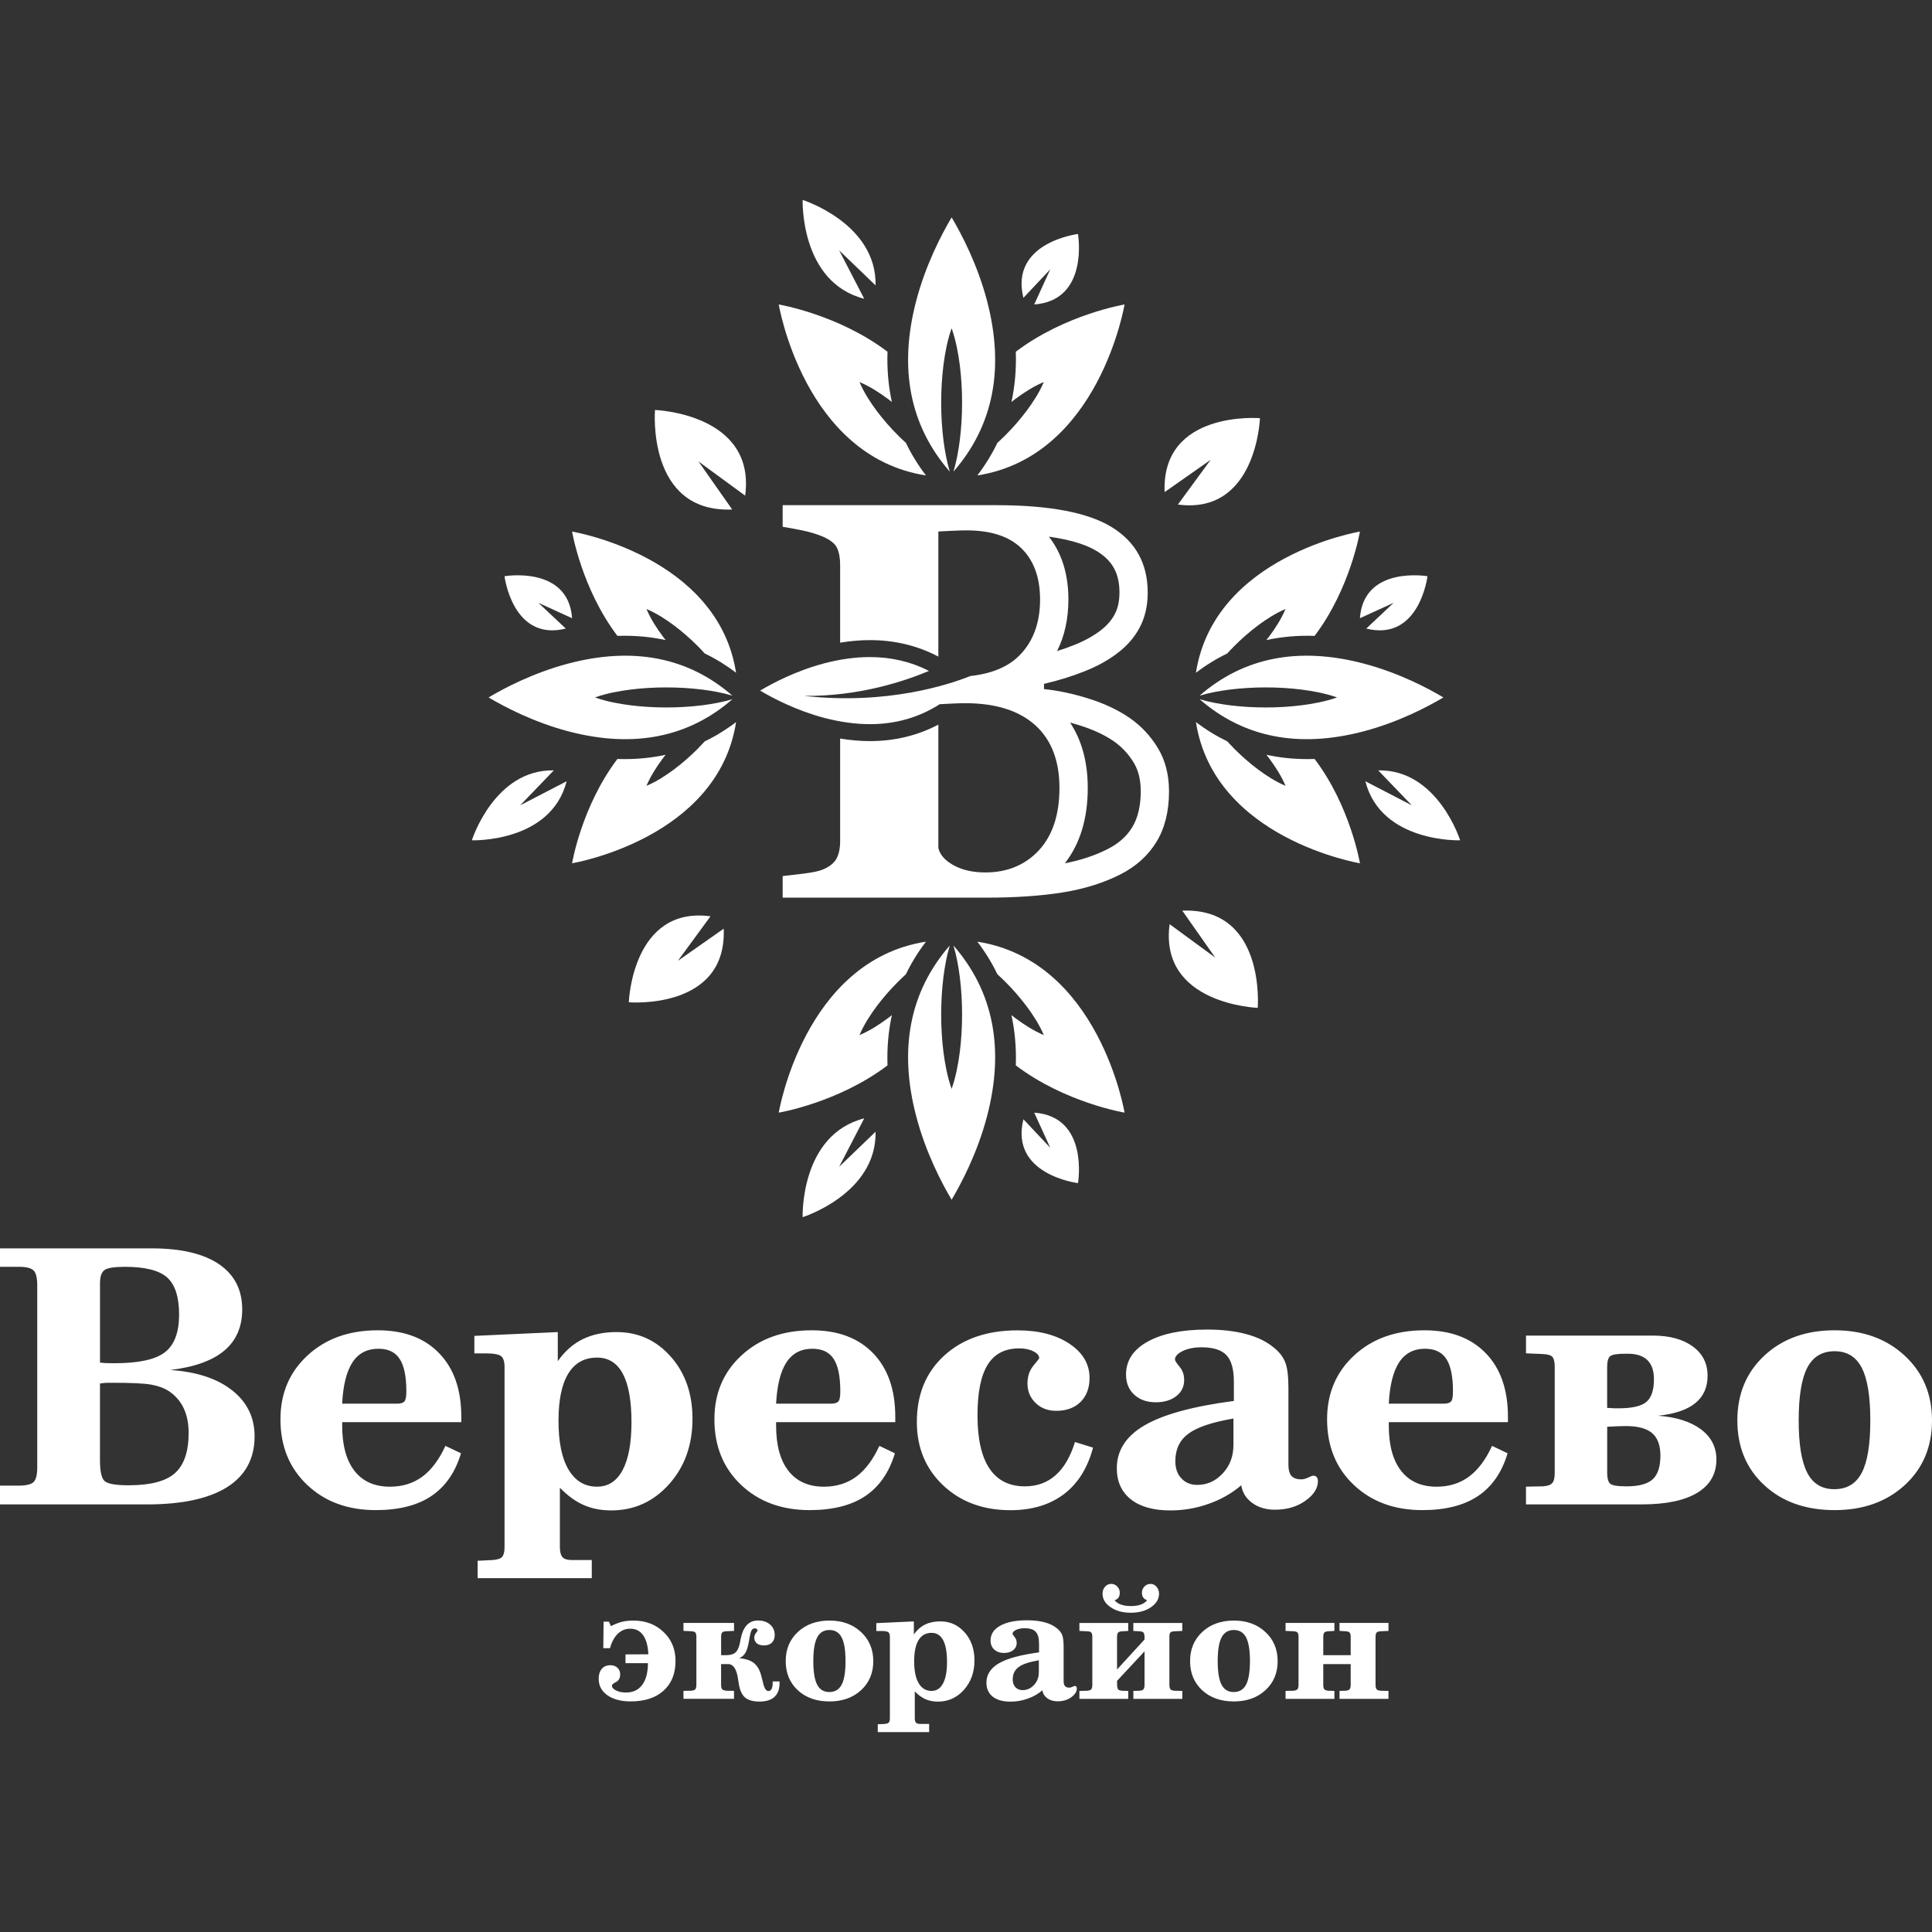
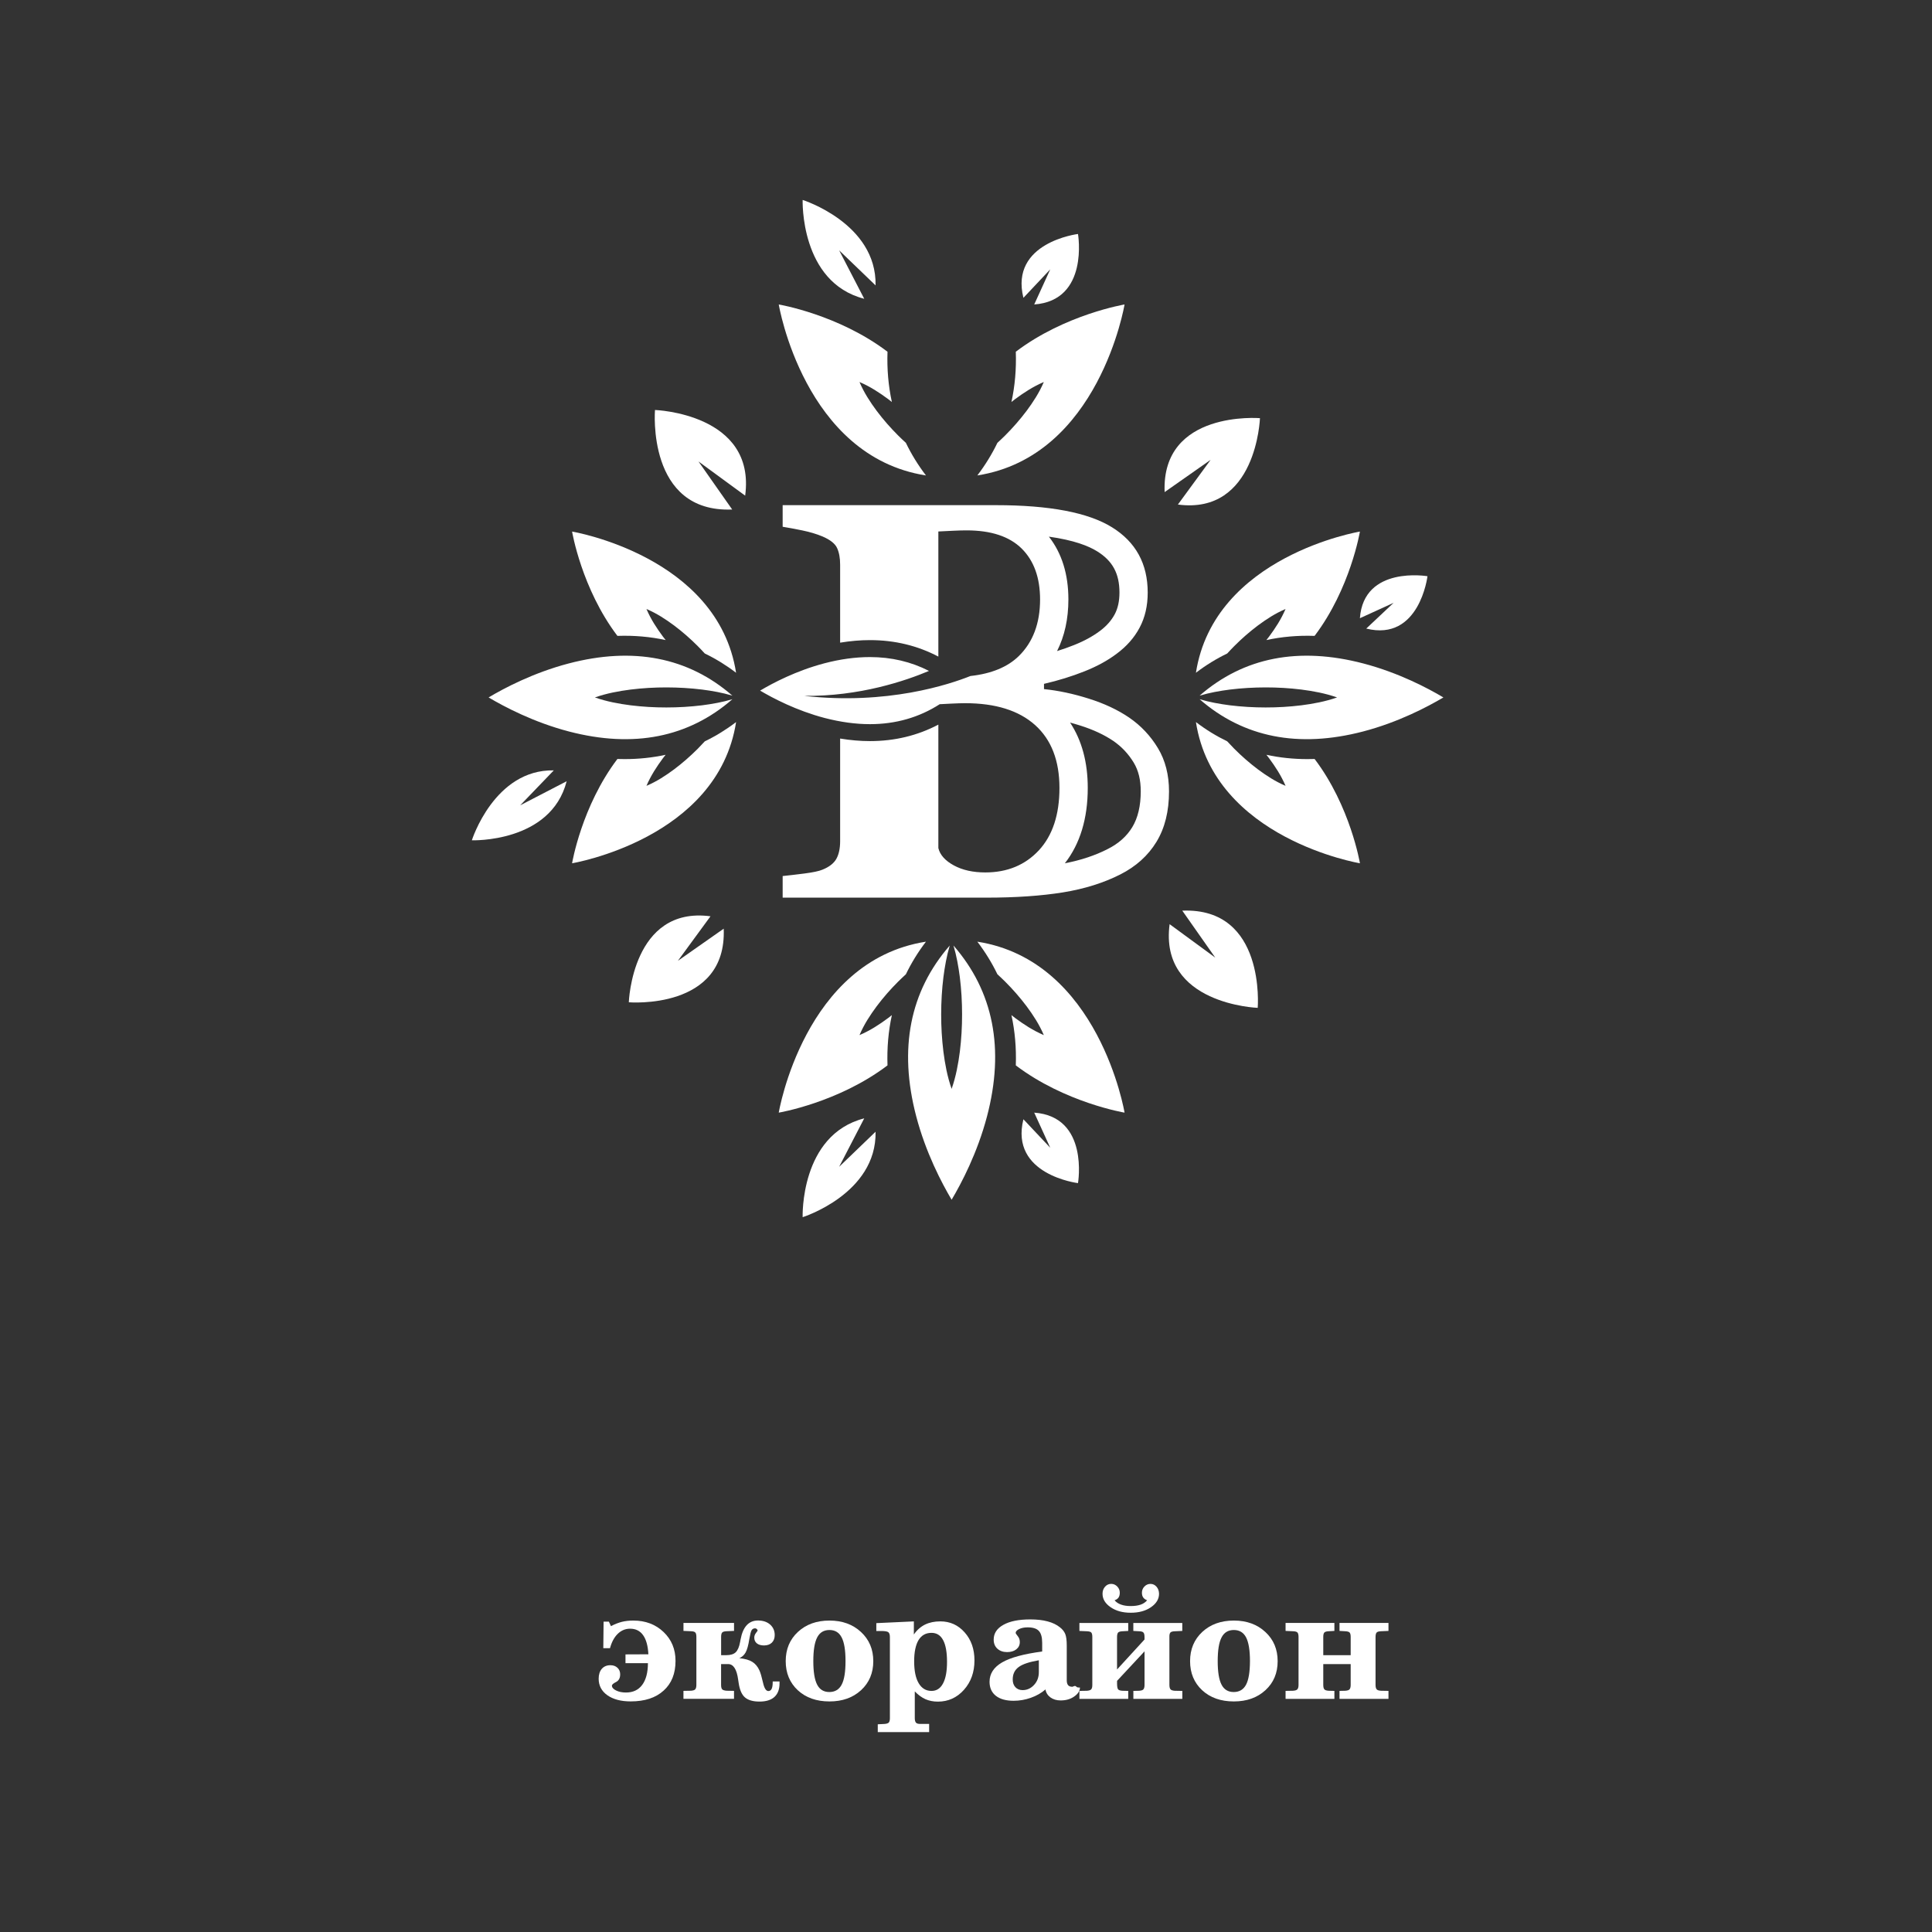
<svg xmlns="http://www.w3.org/2000/svg" version="1.1" x="0px" y="0px" viewBox="0 0 100 100" xml:space="preserve">
  <rect x="0" y="0" width="100" height="100" fill="#333333" stroke="none" />
  <g id="Слой_2" display="none">
    <rect x="-700.423" y="-410.417" display="inline" fill="#262626" width="1219.24" height="599.58" />
  </g>
  <g id="Слой_1">
    <g>
      <path fill="#FFFFFF" d="M61.195,47.135l1.705,2.429l-2.361-1.729c-0.552,4.156,4.56,4.331,4.56,4.331S65.53,46.959,61.195,47.135 L61.195,47.135z" />
      <path fill="#FFFFFF" d="M37.459,48.068l-2.372,1.664l1.688-2.305c-4.057-0.539-4.228,4.451-4.228,4.451S37.631,52.3,37.459,48.068 L37.459,48.068z" />
      <path fill="#FFFFFF" d="M34.454,33.13c-0.046-0.058-0.092-0.116-0.137-0.175c-0.325-0.438-0.627-0.898-0.856-1.433 c0.535,0.228,0.995,0.531,1.433,0.855c0.435,0.327,0.842,0.684,1.222,1.066c0.124,0.124,0.245,0.252,0.364,0.382 c0.565,0.272,1.105,0.605,1.619,0.997c-0.943-6.051-8.488-7.308-8.488-7.308s0.493,2.956,2.346,5.399 C32.823,32.883,33.657,32.957,34.454,33.13L34.454,33.13z" />
      <path fill="#FFFFFF" d="M38.1,37.374c-0.513,0.392-1.054,0.724-1.619,0.997c-0.119,0.13-0.24,0.258-0.364,0.383 c-0.381,0.382-0.788,0.738-1.223,1.066c-0.438,0.325-0.898,0.627-1.433,0.855c0.228-0.534,0.531-0.995,0.855-1.433 c0.044-0.059,0.091-0.116,0.136-0.174c-0.681,0.148-1.388,0.223-2.12,0.223c-0.124,0-0.25-0.002-0.375-0.006 c-1.853,2.443-2.346,5.398-2.346,5.398S37.157,43.425,38.1,37.374L38.1,37.374z" />
      <path fill="#FFFFFF" d="M28.665,39.874c-3.081-0.059-4.242,3.62-4.242,3.62s4.086,0.142,4.907-3.057l-2.405,1.246L28.665,39.874 L28.665,39.874z" />
-       <path fill="#FFFFFF" d="M29.284,32.535l-1.415-1.332l1.743,0.796c-0.197-2.738-3.498-2.174-3.498-2.174 S26.527,33.222,29.284,32.535L29.284,32.535z" />
      <path fill="#FFFFFF" d="M37.898,26.372l-1.745-2.487l2.417,1.77c0.565-4.254-4.668-4.434-4.668-4.434S33.46,26.552,37.898,26.372 L37.898,26.372z" />
      <path fill="#FFFFFF" d="M37.909,36.191c-0.521,0.156-1.043,0.247-1.564,0.315c-0.617,0.076-1.234,0.112-1.851,0.112 c-0.617,0.001-1.234-0.035-1.851-0.111c-0.617-0.08-1.234-0.192-1.851-0.408c0.617-0.216,1.234-0.328,1.851-0.408 c0.617-0.076,1.234-0.112,1.851-0.111c0.617,0.001,1.234,0.036,1.851,0.112c0.521,0.068,1.043,0.159,1.564,0.315 c-2.28-1.986-5.131-2.546-8.488-1.663c-1.809,0.476-3.314,1.268-4.131,1.755c0.824,0.489,2.343,1.289,4.16,1.763 C32.794,38.734,35.636,38.171,37.909,36.191L37.909,36.191z" />
      <path fill="#FFFFFF" d="M58.207,15.759c0,0-3.082,0.515-5.629,2.446c0.031,0.902-0.045,1.771-0.226,2.602 c0.061-0.048,0.121-0.096,0.182-0.143c0.457-0.338,0.937-0.654,1.494-0.892c-0.238,0.557-0.553,1.037-0.892,1.494 c-0.342,0.454-0.713,0.878-1.111,1.275c-0.13,0.129-0.264,0.255-0.399,0.379c-0.284,0.589-0.631,1.153-1.039,1.688 C56.896,23.625,58.207,15.759,58.207,15.759L58.207,15.759z" />
      <path fill="#FFFFFF" d="M47.927,24.609c-0.409-0.536-0.755-1.099-1.039-1.688c-0.136-0.124-0.269-0.25-0.399-0.379 c-0.398-0.397-0.77-0.821-1.111-1.275c-0.338-0.457-0.654-0.937-0.891-1.494c0.557,0.238,1.037,0.553,1.494,0.892 c0.062,0.047,0.122,0.095,0.182,0.143c-0.181-0.831-0.257-1.7-0.226-2.602c-2.547-1.932-5.629-2.446-5.629-2.446 S41.618,23.625,47.927,24.609L47.927,24.609z" />
      <path fill="#FFFFFF" d="M44.733,15.465l-1.299-2.508l1.886,1.815c0.061-3.213-3.775-4.423-3.775-4.423 S41.398,14.609,44.733,15.465L44.733,15.465z" />
      <path fill="#FFFFFF" d="M54.361,13.941l-0.83,1.818c2.855-0.205,2.266-3.648,2.266-3.648s-3.542,0.43-2.825,3.305L54.361,13.941 L54.361,13.941z" />
      <path fill="#FFFFFF" d="M60.281,25.471l2.382-1.671l-1.695,2.315c4.075,0.541,4.247-4.471,4.247-4.471S60.109,21.22,60.281,25.471 L60.281,25.471z" />
-       <path fill="#FFFFFF" d="M48.832,22.78c-0.08-0.643-0.116-1.287-0.117-1.93c-0.001-0.643,0.036-1.286,0.115-1.93 c0.083-0.643,0.2-1.287,0.426-1.93c0.225,0.643,0.342,1.286,0.426,1.93c0.079,0.643,0.116,1.286,0.115,1.93 c0,0.643-0.037,1.286-0.117,1.93c-0.071,0.543-0.166,1.087-0.328,1.63c2.071-2.377,2.655-5.35,1.734-8.85 c-0.497-1.886-1.322-3.455-1.83-4.308c-0.51,0.859-1.344,2.443-1.838,4.337c-0.91,3.487-0.323,6.451,1.741,8.821 C48.998,23.866,48.903,23.323,48.832,22.78L48.832,22.78z" />
      <path fill="#FFFFFF" d="M59.934,38.723c-0.382-0.634-0.878-1.162-1.489-1.581c-0.591-0.402-1.287-0.728-2.088-0.98 c-0.803-0.254-1.576-0.419-2.32-0.494v-0.272c0.743-0.172,1.439-0.387,2.09-0.646c0.649-0.257,1.207-0.561,1.674-0.915 c0.516-0.382,0.913-0.833,1.187-1.352c0.277-0.521,0.417-1.125,0.417-1.811c0-1.489-0.616-2.617-1.848-3.38 c-1.23-0.763-3.233-1.145-6.012-1.145H40.51v1.118c0.294,0.047,0.639,0.112,1.03,0.192c0.392,0.082,0.733,0.185,1.03,0.309 c0.402,0.172,0.654,0.372,0.758,0.601c0.105,0.229,0.157,0.514,0.157,0.858v4.039c0.529-0.087,1.045-0.132,1.544-0.132 c1.282,0,2.465,0.287,3.54,0.853v-6.476c0.21-0.01,0.459-0.022,0.751-0.037c0.289-0.015,0.526-0.02,0.708-0.02 c1.27,0,2.22,0.314,2.856,0.943c0.634,0.631,0.95,1.509,0.95,2.634c0,1.232-0.367,2.208-1.1,2.928 c-0.581,0.569-1.417,0.913-2.504,1.033c-1.08,0.432-4.298,1.512-8.611,1.028c2.879,0.035,5.273-0.788,6.466-1.292 c-0.928-0.474-1.948-0.716-3.056-0.716c-0.751,0-1.539,0.107-2.365,0.324c-1.454,0.384-2.664,1.02-3.32,1.412 c0.661,0.392,1.883,1.035,3.343,1.417c0.818,0.212,1.599,0.319,2.342,0.319c1.335,0,2.544-0.347,3.619-1.038v0.005 c0.142-0.007,0.334-0.017,0.584-0.03c0.302-0.015,0.544-0.022,0.723-0.022c1.577,0,2.781,0.379,3.622,1.132 c0.841,0.756,1.26,1.841,1.26,3.255c0,1.387-0.357,2.462-1.065,3.228c-0.711,0.763-1.636,1.145-2.771,1.145 c-0.639,0-1.182-0.12-1.631-0.364c-0.449-0.244-0.716-0.544-0.801-0.896v-6.391c-1.075,0.566-2.257,0.853-3.54,0.853 c-0.499,0-1.015-0.045-1.544-0.132v5.313c0,0.372-0.065,0.676-0.192,0.908c-0.13,0.234-0.369,0.424-0.723,0.566 c-0.182,0.077-0.496,0.142-0.945,0.2c-0.449,0.057-0.821,0.1-1.115,0.13v1.118h10.549c1.517,0,2.836-0.092,3.959-0.272 c1.123-0.182,2.11-0.494,2.971-0.93c0.811-0.412,1.434-0.973,1.868-1.684c0.434-0.711,0.651-1.581,0.651-2.612 C60.508,40.105,60.316,39.356,59.934,38.723z M56.786,28.535c0.801,0.494,1.157,1.152,1.157,2.135 c0,0.447-0.082,0.816-0.244,1.123c-0.177,0.329-0.427,0.611-0.768,0.866c-0.372,0.279-0.821,0.524-1.344,0.731 c-0.279,0.112-0.571,0.215-0.873,0.309c0.389-0.773,0.586-1.666,0.586-2.672c0-1.302-0.339-2.392-1.01-3.25 C55.594,27.959,56.35,28.263,56.786,28.535z M58.607,42.813c-0.292,0.479-0.711,0.851-1.28,1.137 c-0.641,0.327-1.379,0.574-2.21,0.733c0.786-1.005,1.185-2.315,1.185-3.901c0-1.33-0.307-2.462-0.915-3.382 c0.175,0.047,0.352,0.1,0.529,0.155c0.664,0.21,1.237,0.476,1.709,0.796c0.434,0.299,0.781,0.669,1.058,1.125 c0.244,0.407,0.362,0.893,0.362,1.487C59.044,41.716,58.896,42.337,58.607,42.813z" />
      <path fill="#FFFFFF" d="M65.547,33.13c0.046-0.058,0.092-0.116,0.137-0.175c0.325-0.438,0.627-0.898,0.855-1.433 c-0.534,0.228-0.995,0.531-1.433,0.855c-0.435,0.327-0.842,0.684-1.222,1.066c-0.124,0.124-0.245,0.252-0.364,0.382 c-0.565,0.272-1.105,0.605-1.619,0.997c0.943-6.051,8.488-7.308,8.488-7.308s-0.493,2.956-2.346,5.399 C67.177,32.883,66.344,32.957,65.547,33.13L65.547,33.13z" />
      <path fill="#FFFFFF" d="M61.901,37.374c0.513,0.392,1.054,0.724,1.619,0.997c0.119,0.13,0.24,0.258,0.364,0.383 c0.381,0.382,0.787,0.738,1.223,1.066c0.438,0.325,0.898,0.627,1.433,0.855c-0.228-0.534-0.531-0.995-0.855-1.433 c-0.044-0.059-0.091-0.116-0.136-0.174c0.681,0.148,1.388,0.223,2.12,0.223c0.124,0,0.25-0.002,0.375-0.006 c1.853,2.443,2.346,5.398,2.346,5.398S62.844,43.425,61.901,37.374L61.901,37.374z" />
-       <path fill="#FFFFFF" d="M71.335,39.874c3.081-0.059,4.242,3.62,4.242,3.62s-4.086,0.142-4.907-3.057l2.405,1.246L71.335,39.874 L71.335,39.874z" />
      <path fill="#FFFFFF" d="M70.717,32.535l1.415-1.332l-1.744,0.796c0.197-2.738,3.498-2.174,3.498-2.174 S73.474,33.222,70.717,32.535L70.717,32.535z" />
      <path fill="#FFFFFF" d="M62.091,36.191c0.521,0.156,1.043,0.247,1.564,0.315c0.617,0.076,1.234,0.112,1.85,0.112 c0.617,0.001,1.234-0.035,1.851-0.111c0.617-0.08,1.234-0.192,1.851-0.408c-0.617-0.216-1.234-0.328-1.851-0.408 c-0.617-0.076-1.234-0.112-1.851-0.111c-0.617,0.001-1.234,0.036-1.85,0.112c-0.521,0.068-1.043,0.159-1.564,0.315 c2.28-1.986,5.131-2.546,8.488-1.663c1.809,0.476,3.313,1.268,4.131,1.755c-0.824,0.489-2.343,1.289-4.16,1.763 C67.206,38.734,64.364,38.171,62.091,36.191L62.091,36.191z" />
      <path fill="#FFFFFF" d="M58.207,57.59c0,0-3.082-0.514-5.629-2.446c0.031-0.902-0.045-1.771-0.226-2.602 c0.061,0.048,0.121,0.096,0.182,0.143c0.457,0.339,0.937,0.654,1.494,0.892c-0.238-0.557-0.553-1.037-0.892-1.494 c-0.342-0.454-0.713-0.878-1.111-1.275c-0.13-0.129-0.264-0.255-0.399-0.379c-0.284-0.589-0.631-1.153-1.039-1.688 C56.896,49.724,58.207,57.59,58.207,57.59L58.207,57.59z" />
      <path fill="#FFFFFF" d="M47.927,48.741c-0.409,0.536-0.755,1.099-1.039,1.688c-0.136,0.124-0.269,0.25-0.399,0.379 c-0.398,0.397-0.77,0.821-1.111,1.275c-0.338,0.457-0.654,0.937-0.891,1.494c0.557-0.238,1.037-0.553,1.494-0.892 c0.062-0.047,0.122-0.095,0.182-0.143c-0.181,0.831-0.257,1.7-0.226,2.602c-2.547,1.932-5.629,2.446-5.629,2.446 S41.618,49.724,47.927,48.741L47.927,48.741z" />
      <path fill="#FFFFFF" d="M44.733,57.885l-1.299,2.508l1.886-1.815c0.061,3.213-3.775,4.423-3.775,4.423 S41.398,58.741,44.733,57.885L44.733,57.885z" />
      <path fill="#FFFFFF" d="M54.361,59.408l-0.83-1.818c2.855,0.205,2.266,3.648,2.266,3.648s-3.542-0.43-2.825-3.305L54.361,59.408 L54.361,59.408z" />
      <path fill="#FFFFFF" d="M48.832,50.57c-0.08,0.643-0.116,1.287-0.117,1.93c-0.001,0.643,0.036,1.286,0.115,1.93 c0.083,0.643,0.2,1.287,0.426,1.93c0.225-0.643,0.342-1.286,0.426-1.93c0.079-0.643,0.116-1.286,0.115-1.93 c0-0.643-0.037-1.286-0.117-1.93c-0.071-0.543-0.166-1.087-0.328-1.63c2.071,2.377,2.655,5.35,1.734,8.85 c-0.497,1.886-1.322,3.455-1.83,4.308c-0.51-0.859-1.344-2.443-1.838-4.337c-0.91-3.487-0.323-6.451,1.741-8.821 C48.998,49.483,48.903,50.026,48.832,50.57L48.832,50.57z" />
-       <path fill="#FFFFFF" d="M98.586,70.168c-0.943-0.876-2.153-1.312-3.627-1.312c-1.482,0-2.691,0.434-3.627,1.302 c-0.94,0.871-1.407,1.991-1.407,3.363c0,1.374,0.464,2.492,1.392,3.35c0.928,0.861,2.143,1.292,3.642,1.292 c1.482,0,2.689-0.432,3.632-1.295c0.94-0.863,1.409-1.981,1.409-3.348C100,72.158,99.531,71.043,98.586,70.168z M96.363,76.232 c-0.297,0.566-0.771,0.848-1.422,0.848c-0.644,0-1.108-0.284-1.402-0.858c-0.292-0.569-0.439-1.467-0.439-2.701 c0-1.247,0.147-2.155,0.442-2.726c0.297-0.571,0.768-0.856,1.417-0.856c0.641,0,1.108,0.284,1.404,0.856 c0.297,0.571,0.444,1.479,0.444,2.726C96.807,74.762,96.66,75.668,96.363,76.232z M88.037,73.979 c-0.539-0.399-1.28-0.634-2.22-0.701c0.858-0.087,1.502-0.304,1.926-0.649c0.427-0.342,0.641-0.816,0.641-1.419 c0-0.639-0.257-1.147-0.768-1.519c-0.514-0.374-1.2-0.561-2.06-0.561h-6.57v0.918l0.868,0.037c0.257,0.012,0.427,0.06,0.501,0.152 c0.077,0.09,0.117,0.257,0.117,0.501v5.513c0,0.247-0.042,0.417-0.13,0.514c-0.087,0.1-0.252,0.155-0.496,0.167l-0.861,0.017 v0.918h5.989c1.252,0,2.213-0.2,2.874-0.599c0.664-0.402,0.993-0.978,0.993-1.729C88.84,74.9,88.573,74.381,88.037,73.979z M83.187,70.739c0-0.269,0.05-0.449,0.147-0.536c0.1-0.09,0.367-0.135,0.803-0.135h0.117c0.449,0,0.786,0.11,1.015,0.332 c0.227,0.222,0.339,0.549,0.339,0.985c0,0.556-0.127,0.948-0.384,1.172c-0.257,0.222-0.743,0.337-1.454,0.337h-0.225 c-0.127-0.012-0.247-0.02-0.359-0.02V70.739z M85.547,76.566c-0.264,0.244-0.721,0.367-1.364,0.367 c-0.466,0-0.748-0.047-0.848-0.145c-0.097-0.095-0.147-0.272-0.147-0.536v-2.405h0.055c0.407-0.022,0.703-0.035,0.896-0.035 c0.634,0,1.093,0.122,1.377,0.367c0.284,0.244,0.427,0.634,0.427,1.172C85.941,75.917,85.809,76.319,85.547,76.566z M78.051,73.61 v-0.277c0-1.404-0.382-2.502-1.147-3.29c-0.766-0.793-1.823-1.187-3.178-1.187c-1.482,0-2.694,0.432-3.629,1.295 c-0.938,0.863-1.407,1.966-1.407,3.31c0,1.392,0.459,2.524,1.379,3.395c0.92,0.873,2.105,1.307,3.555,1.307 c1.19,0,2.148-0.242,2.874-0.726c0.726-0.486,1.24-1.225,1.534-2.215l-0.803-0.384c-0.329,0.716-0.728,1.247-1.197,1.594 c-0.469,0.344-1.028,0.519-1.671,0.519c-0.796,0-1.409-0.272-1.833-0.813c-0.429-0.544-0.644-1.327-0.644-2.347v-0.18H78.051z M72.419,70.514c0.307-0.469,0.756-0.703,1.339-0.703c0.506,0,0.873,0.172,1.103,0.526c0.229,0.347,0.344,0.908,0.344,1.681 c0,0.274-0.032,0.449-0.102,0.524c-0.067,0.075-0.2,0.112-0.389,0.112h-2.831C71.932,71.697,72.11,70.986,72.419,70.514z M68.151,76.451c-0.042-0.045-0.1-0.07-0.172-0.07c-0.047,0-0.137,0.03-0.264,0.095c-0.13,0.062-0.249,0.095-0.362,0.095 c-0.232,0-0.404-0.062-0.509-0.18c-0.102-0.12-0.155-0.312-0.155-0.576v-3.986c0-0.611-0.057-1.055-0.175-1.34 c-0.117-0.284-0.322-0.539-0.616-0.766c-0.369-0.299-0.841-0.526-1.414-0.676c-0.574-0.152-1.24-0.229-1.998-0.229 c-1.31,0-2.337,0.21-3.083,0.624c-0.748,0.414-1.12,0.983-1.12,1.706c0,0.429,0.14,0.776,0.424,1.04 c0.284,0.262,0.656,0.394,1.118,0.394c0.434,0,0.788-0.107,1.06-0.319c0.274-0.215,0.407-0.491,0.407-0.838 c0-0.267-0.077-0.491-0.237-0.681c-0.16-0.195-0.239-0.317-0.239-0.372c0-0.165,0.135-0.314,0.402-0.444 c0.262-0.127,0.591-0.192,0.978-0.192c0.596,0,1.025,0.135,1.282,0.404c0.257,0.269,0.387,0.728,0.387,1.374v0.998 c-2.108,0.277-3.647,0.696-4.612,1.257c-0.963,0.556-1.447,1.3-1.447,2.225c0,0.693,0.244,1.23,0.731,1.614 c0.486,0.382,1.167,0.571,2.038,0.571c0.683,0,1.344-0.112,1.988-0.342c0.646-0.229,1.21-0.551,1.686-0.96 c0.055,0.372,0.242,0.678,0.566,0.913c0.322,0.237,0.713,0.352,1.175,0.352c0.616,0,1.142-0.152,1.572-0.459 c0.437-0.307,0.654-0.649,0.654-1.023C68.213,76.568,68.191,76.501,68.151,76.451z M63.843,74.787 c0,0.591-0.185,1.083-0.556,1.477c-0.369,0.397-0.808,0.594-1.315,0.594c-0.339,0-0.616-0.112-0.823-0.337 c-0.212-0.222-0.314-0.519-0.314-0.893c0-0.614,0.225-1.088,0.681-1.424c0.454-0.334,1.23-0.594,2.327-0.781V74.787z M55.641,74.638c-0.237,0.766-0.571,1.337-1.003,1.719c-0.432,0.382-0.96,0.576-1.589,0.576c-0.813,0-1.424-0.309-1.838-0.928 c-0.412-0.619-0.616-1.532-0.616-2.746c0-1.182,0.175-2.055,0.526-2.619c0.347-0.566,0.896-0.848,1.636-0.848 c0.292,0,0.539,0.052,0.736,0.155c0.2,0.1,0.297,0.22,0.297,0.357c0,0.012-0.1,0.14-0.304,0.387 c-0.202,0.247-0.304,0.554-0.304,0.923c0,0.397,0.142,0.731,0.419,1.003c0.282,0.272,0.636,0.407,1.068,0.407 c0.529,0,0.948-0.152,1.262-0.461c0.307-0.307,0.464-0.721,0.464-1.242c0-0.716-0.347-1.305-1.04-1.769 c-0.691-0.461-1.589-0.693-2.686-0.693c-1.569,0-2.831,0.432-3.784,1.295c-0.95,0.863-1.429,2.008-1.429,3.445 c0,1.33,0.454,2.425,1.362,3.283c0.908,0.856,2.068,1.285,3.485,1.285c1.11,0,2.031-0.277,2.759-0.826 c0.728-0.549,1.232-1.352,1.514-2.412L55.641,74.638z M46.339,73.61v-0.277c0-1.404-0.384-2.502-1.147-3.29 c-0.766-0.793-1.823-1.187-3.178-1.187c-1.482,0-2.694,0.432-3.629,1.295c-0.94,0.863-1.407,1.966-1.407,3.31 c0,1.392,0.459,2.524,1.379,3.395c0.92,0.873,2.105,1.307,3.555,1.307c1.19,0,2.148-0.242,2.874-0.726 c0.723-0.486,1.237-1.225,1.534-2.215l-0.803-0.384c-0.332,0.716-0.728,1.247-1.197,1.594c-0.471,0.344-1.028,0.519-1.674,0.519 c-0.793,0-1.407-0.272-1.831-0.813c-0.429-0.544-0.644-1.327-0.644-2.347v-0.18H46.339z M40.707,70.514 c0.307-0.469,0.756-0.703,1.34-0.703c0.504,0,0.873,0.172,1.103,0.526c0.229,0.347,0.344,0.908,0.344,1.681 c0,0.274-0.032,0.449-0.105,0.524c-0.067,0.075-0.197,0.112-0.387,0.112h-2.831C40.221,71.697,40.398,70.986,40.707,70.514z M34.718,70.218c-0.751-0.848-1.684-1.27-2.801-1.27c-0.669,0-1.255,0.122-1.756,0.367c-0.501,0.247-0.933,0.626-1.29,1.14v-1.507 l-4.318,0.197v0.905h0.569c0.424,0,0.693,0.05,0.811,0.142c0.12,0.092,0.182,0.282,0.182,0.569v9.309 c0,0.244-0.04,0.414-0.122,0.511c-0.08,0.095-0.252,0.15-0.509,0.167l-0.763,0.037v0.9h5.909v-0.938h-1.03 c-0.237,0-0.399-0.047-0.486-0.152c-0.09-0.102-0.135-0.274-0.135-0.526v-3.066c0.399,0.414,0.811,0.711,1.232,0.896 c0.422,0.187,0.896,0.279,1.429,0.279c1.182,0,2.178-0.449,2.988-1.352s1.215-2.035,1.215-3.39 C35.843,72.136,35.466,71.061,34.718,70.218z M32.228,76.089c-0.304,0.574-0.746,0.861-1.327,0.861 c-0.636,0-1.127-0.297-1.477-0.888c-0.347-0.589-0.516-1.432-0.516-2.522c0-1.073,0.167-1.883,0.504-2.44 c0.337-0.554,0.836-0.831,1.489-0.831c0.594,0,1.038,0.277,1.337,0.838c0.297,0.556,0.447,1.392,0.447,2.502 C32.685,74.69,32.533,75.518,32.228,76.089z M23.877,73.61v-0.277c0-1.404-0.382-2.502-1.147-3.29 c-0.763-0.793-1.823-1.187-3.178-1.187c-1.479,0-2.692,0.432-3.627,1.295c-0.94,0.863-1.409,1.966-1.409,3.31 c0,1.392,0.459,2.524,1.382,3.395c0.92,0.873,2.103,1.307,3.555,1.307c1.19,0,2.148-0.242,2.871-0.726 c0.726-0.486,1.24-1.225,1.537-2.215l-0.806-0.384c-0.329,0.716-0.728,1.247-1.195,1.594c-0.471,0.344-1.028,0.519-1.674,0.519 c-0.796,0-1.407-0.272-1.833-0.813c-0.427-0.544-0.641-1.327-0.641-2.347v-0.18H23.877z M18.244,70.514 c0.307-0.469,0.756-0.703,1.342-0.703c0.504,0,0.871,0.172,1.1,0.526c0.229,0.347,0.347,0.908,0.347,1.681 c0,0.274-0.035,0.449-0.105,0.524c-0.067,0.075-0.2,0.112-0.389,0.112h-2.829C17.758,71.697,17.938,70.986,18.244,70.514z M12.016,71.964c-0.773-0.611-1.841-0.963-3.203-1.053c1.247-0.15,2.18-0.484,2.796-1.003c0.619-0.521,0.928-1.23,0.928-2.133 c0-1.018-0.404-1.801-1.21-2.347c-0.803-0.541-1.963-0.813-3.475-0.813H0v0.955h0.985c0.367,0,0.614,0.06,0.746,0.182 c0.132,0.122,0.197,0.387,0.197,0.783v9.409c0,0.394-0.065,0.651-0.195,0.771c-0.127,0.117-0.379,0.18-0.748,0.18H0v0.973h7.603 c1.823,0,3.208-0.299,4.156-0.896c0.945-0.599,1.419-1.477,1.419-2.629C13.178,73.371,12.792,72.575,12.016,71.964z M5.176,66.428 c0-0.344,0.077-0.574,0.229-0.688c0.15-0.112,0.504-0.17,1.063-0.17c1.048,0,1.779,0.187,2.188,0.556 c0.409,0.369,0.614,1.01,0.614,1.918c0,0.918-0.244,1.569-0.733,1.948c-0.489,0.379-1.364,0.569-2.627,0.569 c-0.19,0-0.339-0.002-0.442-0.007c-0.105-0.007-0.202-0.017-0.292-0.027V66.428z M9.062,76.244 c-0.469,0.422-1.267,0.634-2.4,0.634c-0.678,0-1.098-0.075-1.255-0.225c-0.155-0.15-0.232-0.511-0.232-1.078v-3.966 c0.145-0.02,0.259-0.032,0.354-0.035c0.092-0.002,0.19-0.002,0.292-0.002c0.973,0,1.639,0.03,1.998,0.095 c0.357,0.062,0.661,0.172,0.905,0.327c0.339,0.222,0.599,0.514,0.776,0.878c0.175,0.367,0.264,0.796,0.264,1.285 C9.766,75.127,9.529,75.823,9.062,76.244z" />
      <path fill="#FFFFFF" d="M59.862,82.129c-0.085-0.097-0.19-0.147-0.312-0.147c-0.122,0-0.227,0.045-0.314,0.135 c-0.087,0.09-0.13,0.197-0.13,0.322c0,0.1,0.022,0.182,0.065,0.244c0.042,0.062,0.11,0.112,0.205,0.147 c-0.09,0.105-0.202,0.18-0.339,0.227c-0.14,0.047-0.309,0.072-0.511,0.072c-0.192,0-0.359-0.025-0.499-0.075 c-0.14-0.05-0.252-0.122-0.337-0.224c0.092-0.03,0.162-0.08,0.205-0.14c0.042-0.065,0.065-0.147,0.065-0.252 c0-0.125-0.045-0.232-0.132-0.322c-0.087-0.09-0.192-0.135-0.312-0.135c-0.127,0-0.234,0.05-0.319,0.147 c-0.087,0.097-0.13,0.22-0.13,0.364c0,0.274,0.14,0.506,0.417,0.696c0.277,0.192,0.624,0.287,1.043,0.287 c0.422,0,0.771-0.095,1.048-0.287c0.277-0.19,0.417-0.422,0.417-0.696C59.989,82.348,59.947,82.226,59.862,82.129z" />
      <g>
        <path fill="#FFFFFF" d="M71.251,84.503c0.035-0.042,0.11-0.065,0.227-0.07l0.389-0.017v-0.412h-2.534v0.412l0.297,0.017 c0.117,0.005,0.195,0.03,0.229,0.07c0.035,0.042,0.052,0.117,0.052,0.224v0.945h-1.419v-0.945c0-0.107,0.017-0.182,0.052-0.224 c0.032-0.04,0.11-0.065,0.222-0.07l0.302-0.017v-0.412h-2.527v0.412l0.392,0.017c0.115,0.005,0.192,0.027,0.227,0.07 c0.032,0.04,0.052,0.115,0.052,0.224v2.479c0,0.11-0.02,0.187-0.06,0.232c-0.04,0.045-0.112,0.067-0.224,0.075l-0.387,0.007 v0.412h2.527v-0.412l-0.297-0.007c-0.112-0.007-0.187-0.03-0.224-0.075c-0.037-0.045-0.055-0.122-0.055-0.232v-1.073h1.419v1.073 c0,0.11-0.02,0.187-0.057,0.232c-0.037,0.045-0.112,0.067-0.227,0.075l-0.294,0.007v0.412h2.534v-0.412l-0.387-0.007 c-0.112-0.007-0.187-0.03-0.225-0.075c-0.037-0.042-0.057-0.12-0.057-0.232v-2.479C71.199,84.618,71.217,84.543,71.251,84.503z" />
        <path fill="#FFFFFF" d="M65.494,84.471c-0.424-0.394-0.968-0.591-1.631-0.591c-0.666,0-1.21,0.197-1.631,0.586 c-0.422,0.392-0.634,0.896-0.634,1.514c0,0.616,0.21,1.12,0.626,1.507c0.419,0.387,0.965,0.579,1.639,0.579 c0.666,0,1.21-0.192,1.634-0.581c0.424-0.387,0.634-0.891,0.634-1.504C66.13,85.366,65.921,84.865,65.494,84.471z M64.497,87.197 c-0.135,0.254-0.347,0.382-0.641,0.382c-0.289,0-0.499-0.127-0.631-0.384c-0.132-0.257-0.197-0.661-0.197-1.215 c0-0.561,0.065-0.97,0.2-1.227c0.132-0.257,0.344-0.384,0.636-0.384c0.289,0,0.499,0.127,0.634,0.384 c0.132,0.257,0.2,0.666,0.2,1.227C64.696,86.539,64.629,86.945,64.497,87.197z" />
        <path fill="#FFFFFF" d="M60.578,84.501c0.035-0.04,0.11-0.062,0.225-0.067l0.392-0.017v-0.412h-2.534v0.412l0.297,0.017 c0.115,0.002,0.19,0.025,0.227,0.067c0.035,0.04,0.055,0.115,0.055,0.227v0.132l-1.422,1.552v-1.684 c0-0.107,0.02-0.182,0.052-0.224c0.035-0.04,0.11-0.065,0.225-0.07l0.302-0.017v-0.412h-2.527v0.412l0.392,0.017 c0.115,0.005,0.192,0.027,0.224,0.067c0.035,0.042,0.052,0.115,0.052,0.227v2.479c0,0.11-0.017,0.187-0.057,0.232 c-0.04,0.045-0.115,0.067-0.224,0.075l-0.387,0.007v0.412h2.527v-0.412l-0.297-0.007c-0.117-0.007-0.195-0.03-0.229-0.077 c-0.032-0.045-0.052-0.142-0.052-0.289V87l1.422-1.527v1.734c0,0.11-0.02,0.187-0.057,0.232s-0.112,0.067-0.229,0.075 l-0.292,0.007v0.412h2.534v-0.412l-0.387-0.007c-0.112-0.007-0.187-0.03-0.225-0.075c-0.037-0.042-0.057-0.12-0.057-0.232v-2.479 C60.525,84.615,60.543,84.543,60.578,84.501z" />
-         <path fill="#FFFFFF" d="M55.709,87.297c-0.02-0.02-0.045-0.032-0.077-0.032c-0.022,0-0.06,0.015-0.12,0.042 c-0.057,0.027-0.11,0.045-0.162,0.045c-0.105,0-0.182-0.027-0.227-0.082c-0.047-0.055-0.07-0.14-0.07-0.259v-1.791 c0-0.277-0.027-0.476-0.08-0.604c-0.052-0.127-0.145-0.242-0.277-0.344c-0.167-0.135-0.379-0.237-0.636-0.304 c-0.257-0.07-0.559-0.102-0.898-0.102c-0.591,0-1.053,0.092-1.387,0.279c-0.337,0.187-0.504,0.442-0.504,0.766 c0,0.195,0.062,0.352,0.19,0.469c0.13,0.117,0.294,0.177,0.504,0.177c0.195,0,0.354-0.047,0.476-0.142 c0.122-0.097,0.182-0.222,0.182-0.377c0-0.12-0.035-0.222-0.107-0.307c-0.07-0.087-0.107-0.142-0.107-0.167 c0-0.075,0.062-0.142,0.182-0.2c0.117-0.057,0.264-0.087,0.439-0.087c0.269,0,0.461,0.06,0.576,0.182 c0.117,0.122,0.175,0.327,0.175,0.619v0.449c-0.948,0.125-1.641,0.312-2.075,0.564c-0.432,0.252-0.649,0.586-0.649,1.003 c0,0.312,0.11,0.554,0.327,0.726c0.22,0.172,0.526,0.257,0.918,0.257c0.307,0,0.604-0.052,0.893-0.155 c0.292-0.102,0.544-0.247,0.758-0.432c0.025,0.167,0.11,0.304,0.254,0.412c0.145,0.105,0.322,0.157,0.529,0.157 c0.277,0,0.514-0.067,0.708-0.207c0.195-0.137,0.292-0.292,0.292-0.459C55.736,87.349,55.726,87.319,55.709,87.297z M53.77,86.549c0,0.264-0.082,0.486-0.249,0.664c-0.167,0.18-0.364,0.267-0.591,0.267c-0.152,0-0.277-0.05-0.372-0.15 c-0.095-0.102-0.14-0.234-0.14-0.402c0-0.277,0.102-0.491,0.307-0.641c0.202-0.152,0.551-0.267,1.045-0.352V86.549z" />
+         <path fill="#FFFFFF" d="M55.709,87.297c-0.02-0.02-0.045-0.032-0.077-0.032c-0.022,0-0.06,0.015-0.12,0.042 c-0.105,0-0.182-0.027-0.227-0.082c-0.047-0.055-0.07-0.14-0.07-0.259v-1.791 c0-0.277-0.027-0.476-0.08-0.604c-0.052-0.127-0.145-0.242-0.277-0.344c-0.167-0.135-0.379-0.237-0.636-0.304 c-0.257-0.07-0.559-0.102-0.898-0.102c-0.591,0-1.053,0.092-1.387,0.279c-0.337,0.187-0.504,0.442-0.504,0.766 c0,0.195,0.062,0.352,0.19,0.469c0.13,0.117,0.294,0.177,0.504,0.177c0.195,0,0.354-0.047,0.476-0.142 c0.122-0.097,0.182-0.222,0.182-0.377c0-0.12-0.035-0.222-0.107-0.307c-0.07-0.087-0.107-0.142-0.107-0.167 c0-0.075,0.062-0.142,0.182-0.2c0.117-0.057,0.264-0.087,0.439-0.087c0.269,0,0.461,0.06,0.576,0.182 c0.117,0.122,0.175,0.327,0.175,0.619v0.449c-0.948,0.125-1.641,0.312-2.075,0.564c-0.432,0.252-0.649,0.586-0.649,1.003 c0,0.312,0.11,0.554,0.327,0.726c0.22,0.172,0.526,0.257,0.918,0.257c0.307,0,0.604-0.052,0.893-0.155 c0.292-0.102,0.544-0.247,0.758-0.432c0.025,0.167,0.11,0.304,0.254,0.412c0.145,0.105,0.322,0.157,0.529,0.157 c0.277,0,0.514-0.067,0.708-0.207c0.195-0.137,0.292-0.292,0.292-0.459C55.736,87.349,55.726,87.319,55.709,87.297z M53.77,86.549c0,0.264-0.082,0.486-0.249,0.664c-0.167,0.18-0.364,0.267-0.591,0.267c-0.152,0-0.277-0.05-0.372-0.15 c-0.095-0.102-0.14-0.234-0.14-0.402c0-0.277,0.102-0.491,0.307-0.641c0.202-0.152,0.551-0.267,1.045-0.352V86.549z" />
        <path fill="#FFFFFF" d="M49.931,84.493c-0.337-0.382-0.758-0.571-1.26-0.571c-0.302,0-0.564,0.055-0.791,0.165 c-0.224,0.112-0.419,0.282-0.579,0.514v-0.678l-1.943,0.09v0.407h0.257c0.19,0,0.312,0.022,0.364,0.062 c0.055,0.042,0.082,0.127,0.082,0.257v4.188c0,0.11-0.02,0.185-0.055,0.229c-0.037,0.042-0.115,0.067-0.229,0.075l-0.344,0.017 v0.404h2.659V89.23h-0.464c-0.107,0-0.18-0.022-0.219-0.067c-0.04-0.047-0.06-0.125-0.06-0.237v-1.379 c0.18,0.185,0.364,0.319,0.554,0.404c0.19,0.082,0.404,0.125,0.644,0.125c0.531,0,0.98-0.202,1.345-0.609 c0.364-0.407,0.546-0.915,0.546-1.524C50.438,85.356,50.268,84.872,49.931,84.493z M48.811,87.135 c-0.137,0.257-0.334,0.387-0.596,0.387c-0.287,0-0.509-0.135-0.664-0.399c-0.157-0.264-0.234-0.644-0.234-1.135 c0-0.481,0.077-0.846,0.227-1.098c0.152-0.249,0.377-0.374,0.671-0.374c0.267,0,0.466,0.125,0.601,0.377 c0.135,0.252,0.202,0.626,0.202,1.127C49.018,86.504,48.949,86.878,48.811,87.135z" />
        <g>
          <path fill="#FFFFFF" d="M44.564,84.471c-0.424-0.394-0.968-0.591-1.631-0.591c-0.669,0-1.21,0.197-1.631,0.586 c-0.424,0.392-0.634,0.896-0.634,1.514c0,0.616,0.21,1.12,0.626,1.507c0.419,0.387,0.965,0.579,1.639,0.579 c0.666,0,1.21-0.192,1.634-0.581c0.422-0.387,0.634-0.891,0.634-1.504C45.201,85.366,44.989,84.865,44.564,84.471z M43.564,87.197c-0.132,0.254-0.347,0.382-0.639,0.382c-0.289,0-0.499-0.127-0.631-0.384c-0.132-0.257-0.197-0.661-0.197-1.215 c0-0.561,0.065-0.97,0.2-1.227c0.132-0.257,0.344-0.384,0.636-0.384c0.287,0,0.499,0.127,0.631,0.384 c0.135,0.257,0.2,0.666,0.2,1.227C43.764,86.539,43.699,86.945,43.564,87.197z" />
          <path fill="#FFFFFF" d="M39.995,87.035v0.047c0,0.147-0.02,0.259-0.055,0.334c-0.04,0.075-0.095,0.112-0.17,0.112 c-0.12,0-0.212-0.145-0.277-0.437c-0.067-0.292-0.127-0.504-0.185-0.631c-0.09-0.2-0.215-0.347-0.369-0.442 c-0.157-0.1-0.382-0.162-0.671-0.192c0.14-0.06,0.249-0.16,0.324-0.294c0.077-0.135,0.142-0.369,0.195-0.706 c0.04-0.232,0.077-0.382,0.117-0.447c0.042-0.065,0.102-0.097,0.182-0.097c0.03,0,0.06,0.012,0.087,0.04 c0.027,0.025,0.042,0.05,0.042,0.075c0,0.01-0.03,0.052-0.087,0.125c-0.057,0.075-0.087,0.155-0.087,0.242 c0,0.127,0.045,0.224,0.135,0.297c0.087,0.07,0.212,0.107,0.369,0.107c0.172,0,0.309-0.05,0.407-0.145 c0.097-0.097,0.147-0.227,0.147-0.392c0-0.222-0.08-0.404-0.237-0.544c-0.16-0.14-0.369-0.21-0.629-0.21 c-0.479,0-0.781,0.329-0.901,0.983c-0.012,0.057-0.017,0.102-0.025,0.132c-0.047,0.257-0.125,0.434-0.232,0.534 c-0.105,0.095-0.264,0.145-0.476,0.145h-0.274v-0.945c0-0.11,0.017-0.185,0.052-0.224c0.035-0.042,0.11-0.065,0.224-0.07 l0.392-0.017v-0.412h-2.617v0.412l0.392,0.017c0.115,0.005,0.19,0.027,0.224,0.07c0.035,0.04,0.052,0.115,0.052,0.224v2.479 c0,0.11-0.02,0.187-0.057,0.232c-0.04,0.045-0.115,0.067-0.225,0.075l-0.387,0.007v0.412h2.617v-0.412l-0.387-0.007 c-0.115-0.01-0.192-0.035-0.227-0.075c-0.037-0.042-0.055-0.12-0.055-0.232v-1.073h0.364c0.272,0,0.447,0.267,0.519,0.803 c0.01,0.075,0.02,0.135,0.027,0.18c0.052,0.349,0.16,0.599,0.324,0.741c0.167,0.145,0.419,0.217,0.756,0.217 c0.337,0,0.594-0.08,0.771-0.239c0.175-0.162,0.264-0.392,0.264-0.696v-0.105H39.995z" />
          <path fill="#FFFFFF" d="M34.345,84.471c-0.414-0.394-0.935-0.591-1.567-0.591c-0.215,0-0.414,0.022-0.594,0.067 c-0.18,0.047-0.367,0.12-0.561,0.222l-0.107-0.232h-0.274l-0.015,1.372h0.347c0.087-0.322,0.222-0.571,0.404-0.746 c0.182-0.175,0.394-0.262,0.636-0.262c0.292,0,0.514,0.112,0.674,0.337c0.16,0.224,0.249,0.554,0.272,0.988l-1.185,0.005v0.454 h1.162c-0.002,0.489-0.102,0.863-0.297,1.125c-0.197,0.264-0.476,0.394-0.841,0.394c-0.2,0-0.372-0.035-0.514-0.107 c-0.142-0.07-0.212-0.155-0.212-0.247c0-0.055,0.07-0.117,0.215-0.19c0.142-0.075,0.212-0.205,0.212-0.397 c0-0.137-0.045-0.249-0.137-0.337c-0.095-0.09-0.215-0.135-0.367-0.135c-0.19,0-0.337,0.062-0.447,0.187 c-0.107,0.125-0.162,0.297-0.162,0.514c0,0.354,0.15,0.639,0.449,0.853c0.302,0.212,0.703,0.319,1.207,0.319 c0.728,0,1.297-0.185,1.706-0.559c0.412-0.369,0.616-0.883,0.616-1.537C34.966,85.364,34.759,84.865,34.345,84.471z" />
        </g>
      </g>
    </g>
  </g>
</svg>